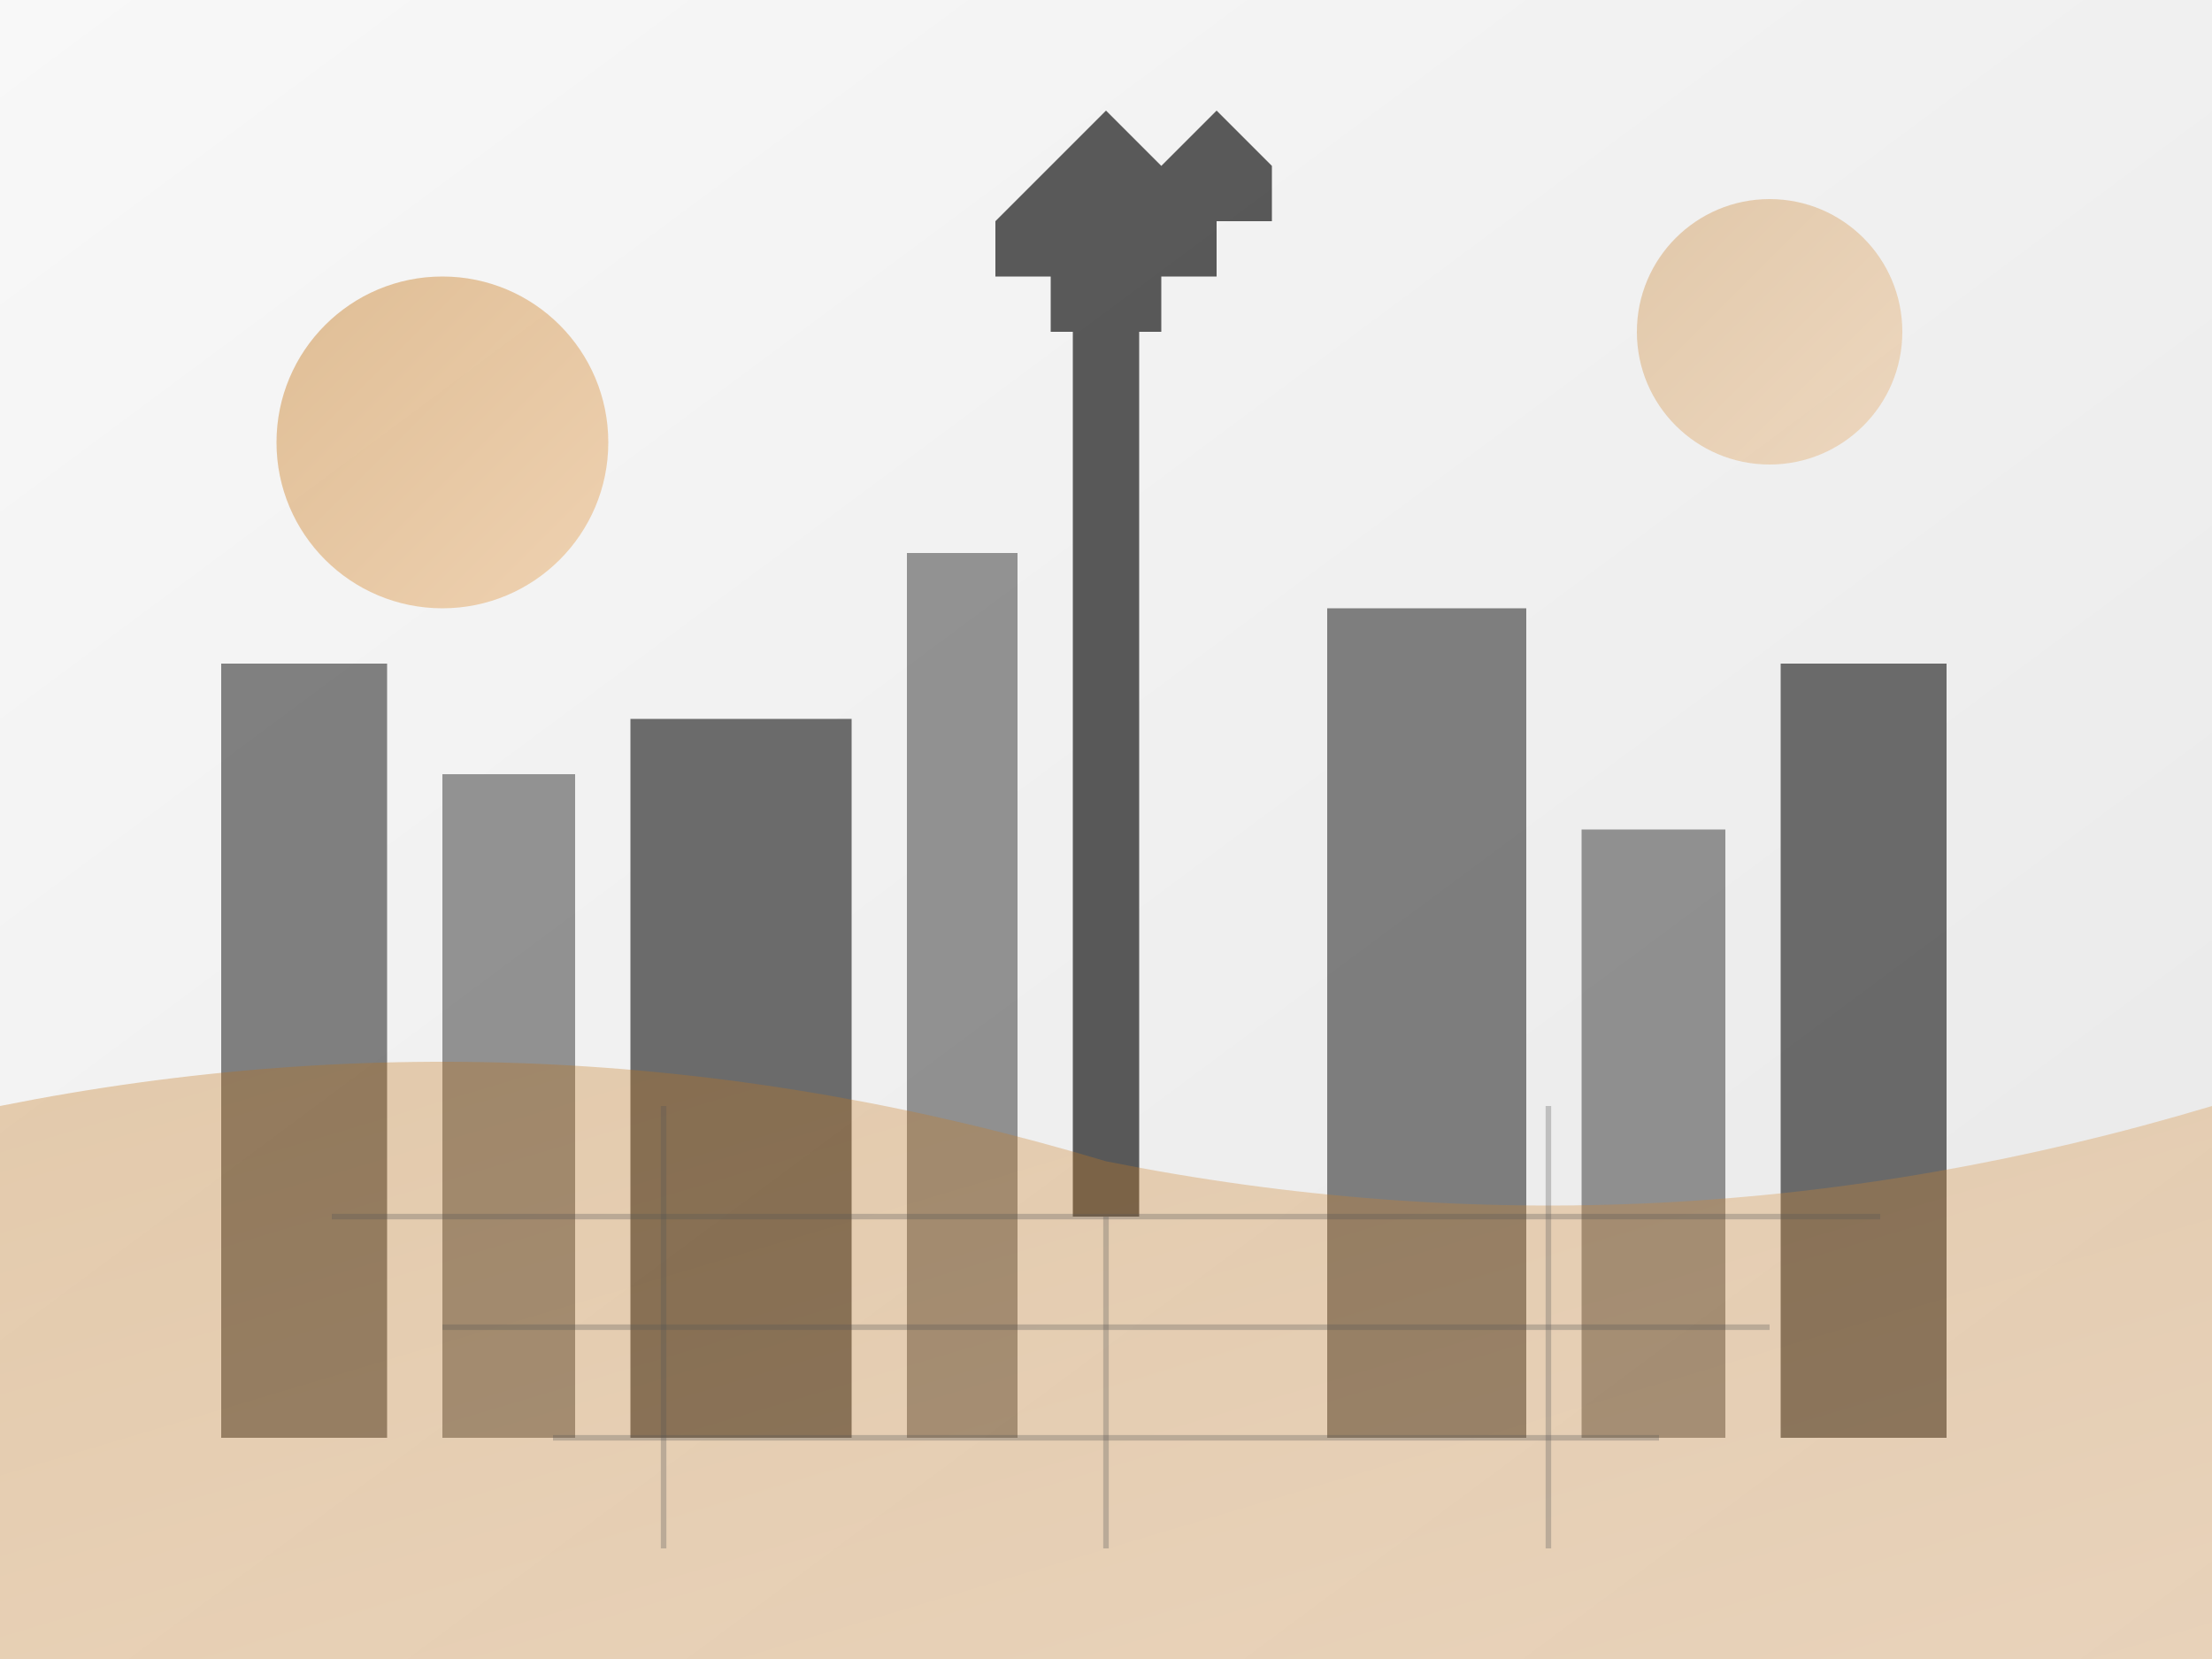
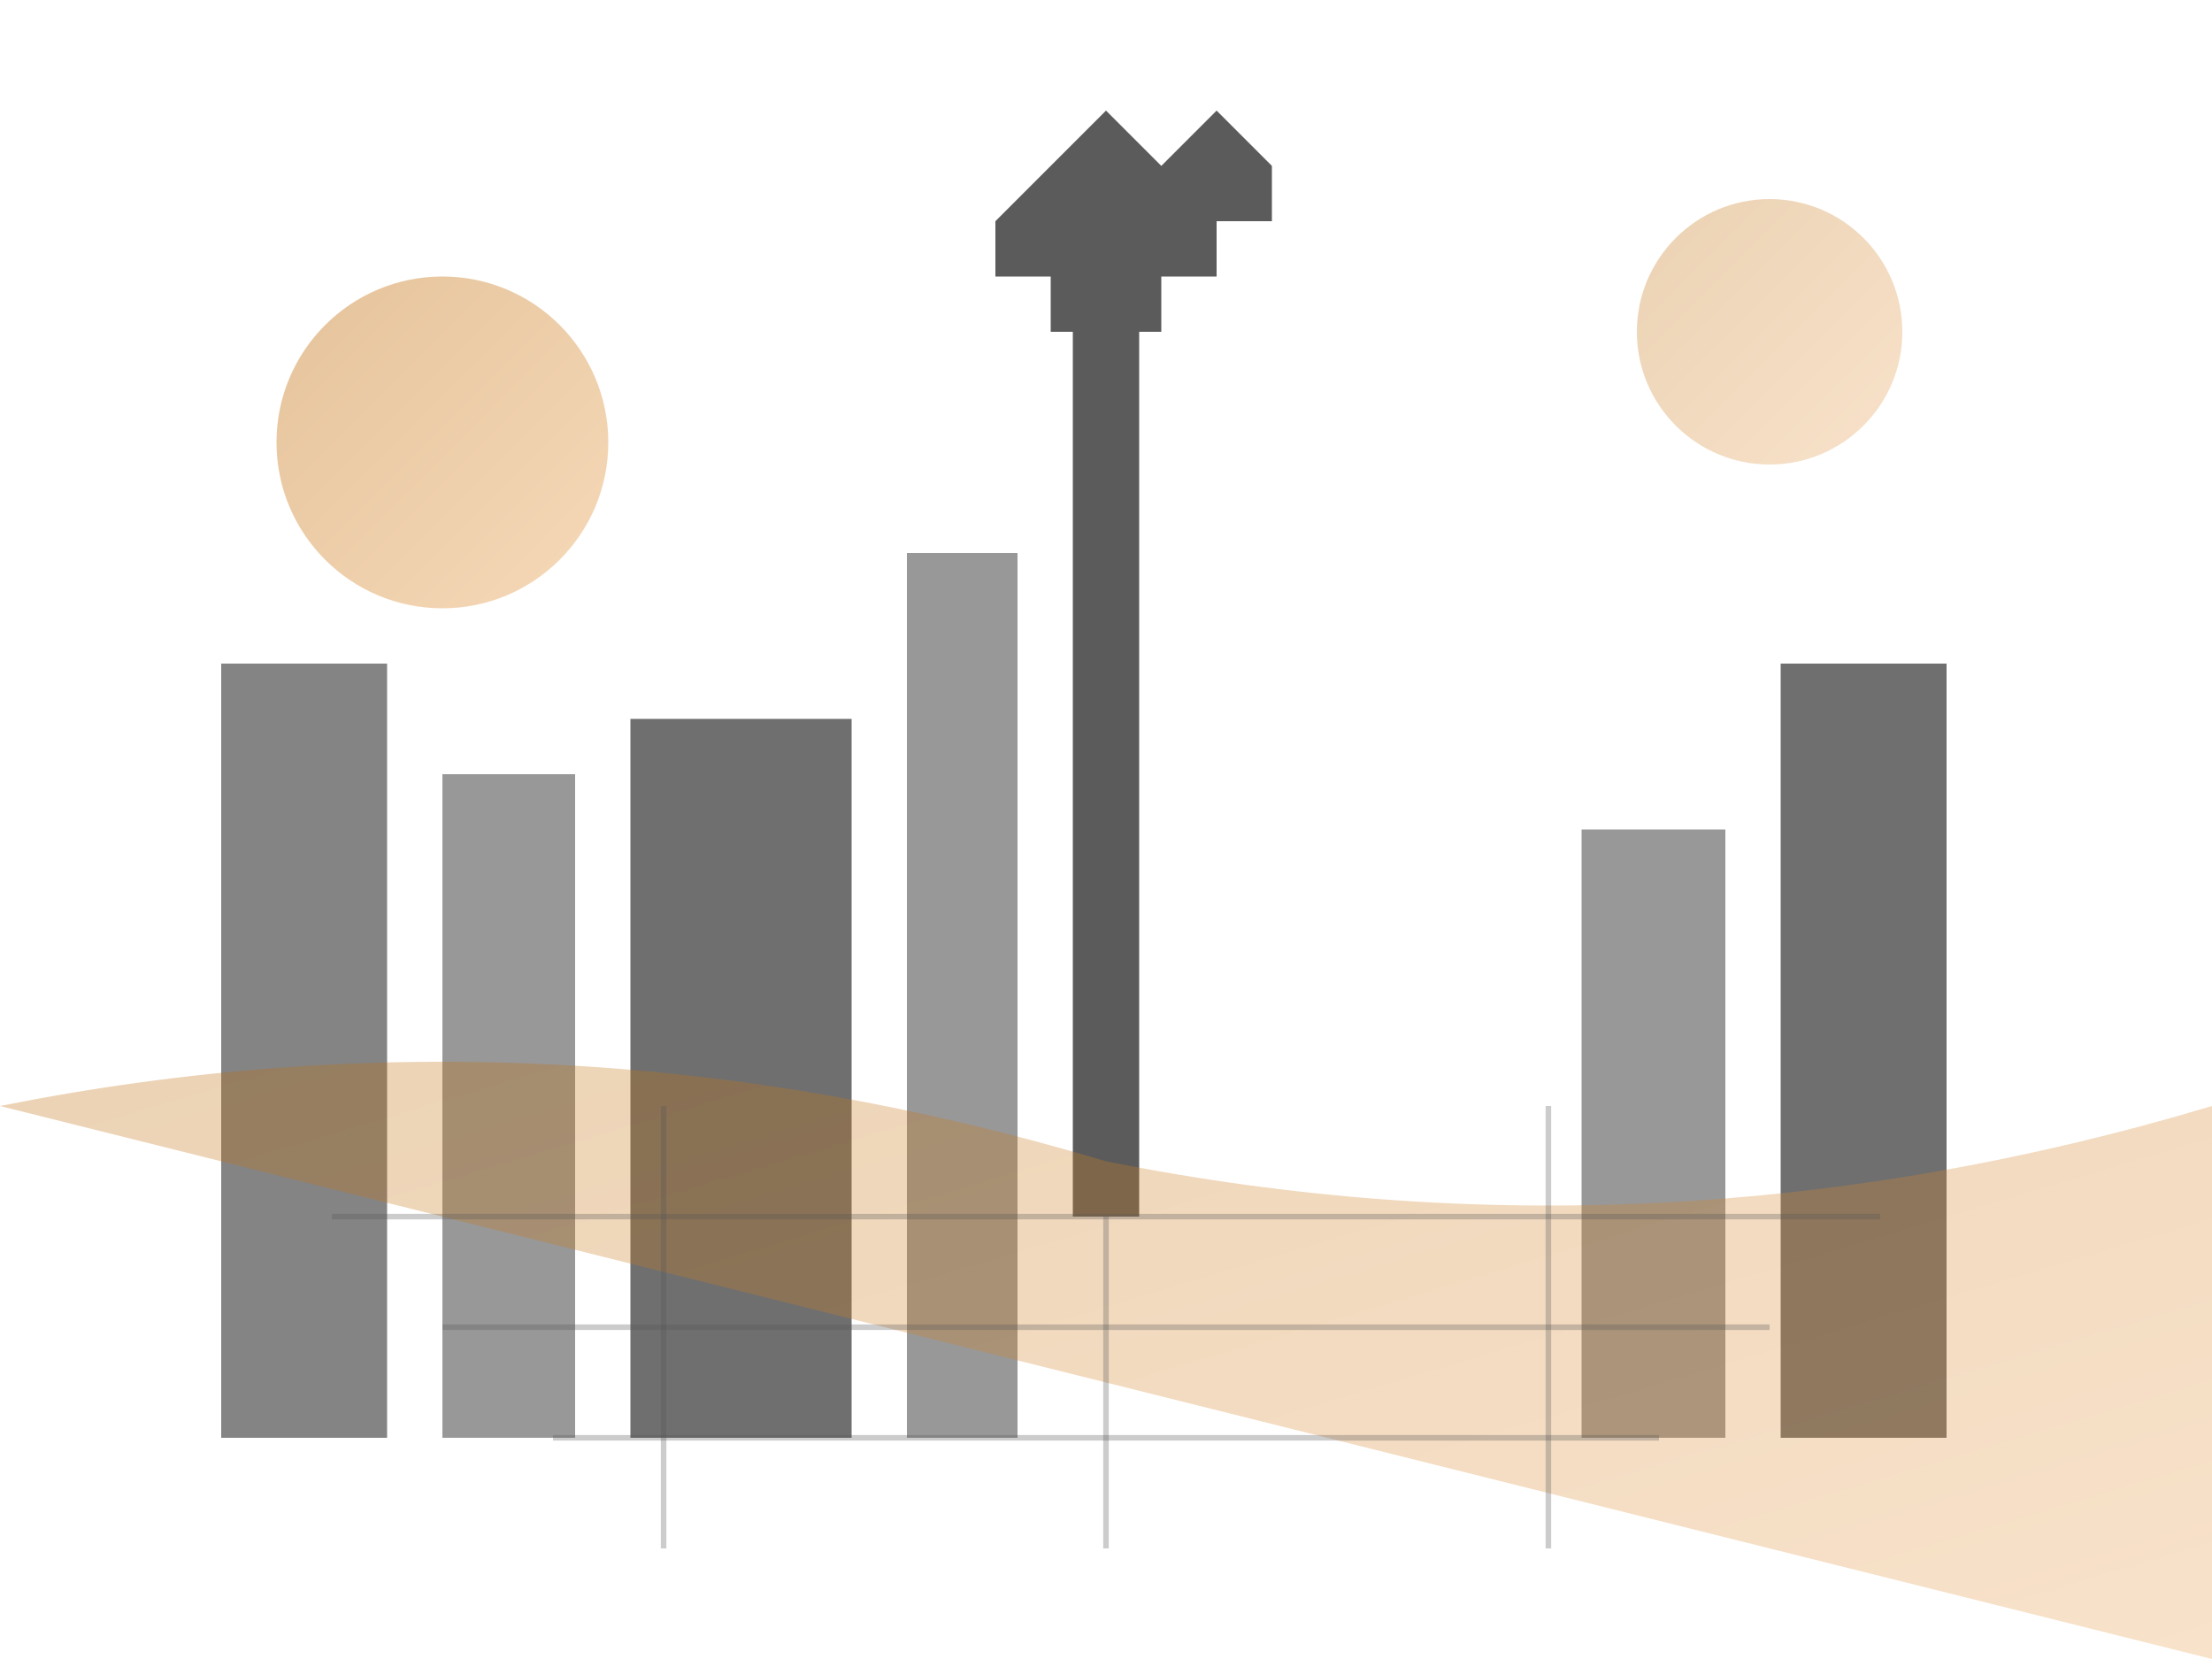
<svg xmlns="http://www.w3.org/2000/svg" viewBox="0 0 200 150">
  <defs>
    <linearGradient id="bgGradient" x1="0%" y1="0%" x2="100%" y2="100%">
      <stop offset="0%" stop-color="#f8f8f8" />
      <stop offset="100%" stop-color="#e8e8e8" />
    </linearGradient>
    <linearGradient id="accentGradient" x1="0%" y1="0%" x2="100%" y2="100%">
      <stop offset="0%" stop-color="#bd6904" />
      <stop offset="100%" stop-color="#e9a04f" />
    </linearGradient>
  </defs>
-   <rect width="100%" height="100%" fill="url(#bgGradient)" />
  <path d="M100,30 L105,30 L105,25 L110,25 L110,20 L115,20 L115,15 L110,10 L105,15 L100,10 L95,15 L90,20 L90,25 L95,25 L95,30 Z" fill="#333" opacity="0.8" />
  <rect x="97" y="30" width="6" height="80" fill="#333" opacity="0.8" />
  <rect x="20" y="60" width="15" height="70" fill="#333" opacity="0.6" />
  <rect x="40" y="70" width="12" height="60" fill="#333" opacity="0.5" />
  <rect x="57" y="65" width="20" height="65" fill="#333" opacity="0.7" />
  <rect x="82" y="50" width="10" height="80" fill="#333" opacity="0.5" />
-   <rect x="120" y="55" width="18" height="75" fill="#333" opacity="0.6" />
  <rect x="143" y="75" width="13" height="55" fill="#333" opacity="0.5" />
  <rect x="161" y="60" width="15" height="70" fill="#333" opacity="0.7" />
-   <path d="M0,100 Q50,90 100,105 Q150,115 200,100 L200,150 L0,150 Z" fill="url(#accentGradient)" opacity="0.3" />
+   <path d="M0,100 Q50,90 100,105 Q150,115 200,100 L200,150 Z" fill="url(#accentGradient)" opacity="0.3" />
  <circle cx="40" cy="40" r="15" fill="url(#accentGradient)" opacity="0.4" />
  <circle cx="160" cy="30" r="12" fill="url(#accentGradient)" opacity="0.3" />
  <line x1="30" y1="110" x2="170" y2="110" stroke="#555" stroke-width="0.5" opacity="0.3" />
  <line x1="40" y1="120" x2="160" y2="120" stroke="#555" stroke-width="0.5" opacity="0.3" />
  <line x1="50" y1="130" x2="150" y2="130" stroke="#555" stroke-width="0.5" opacity="0.3" />
  <line x1="60" y1="100" x2="60" y2="140" stroke="#555" stroke-width="0.5" opacity="0.3" />
  <line x1="100" y1="110" x2="100" y2="140" stroke="#555" stroke-width="0.5" opacity="0.3" />
  <line x1="140" y1="100" x2="140" y2="140" stroke="#555" stroke-width="0.5" opacity="0.3" />
</svg>